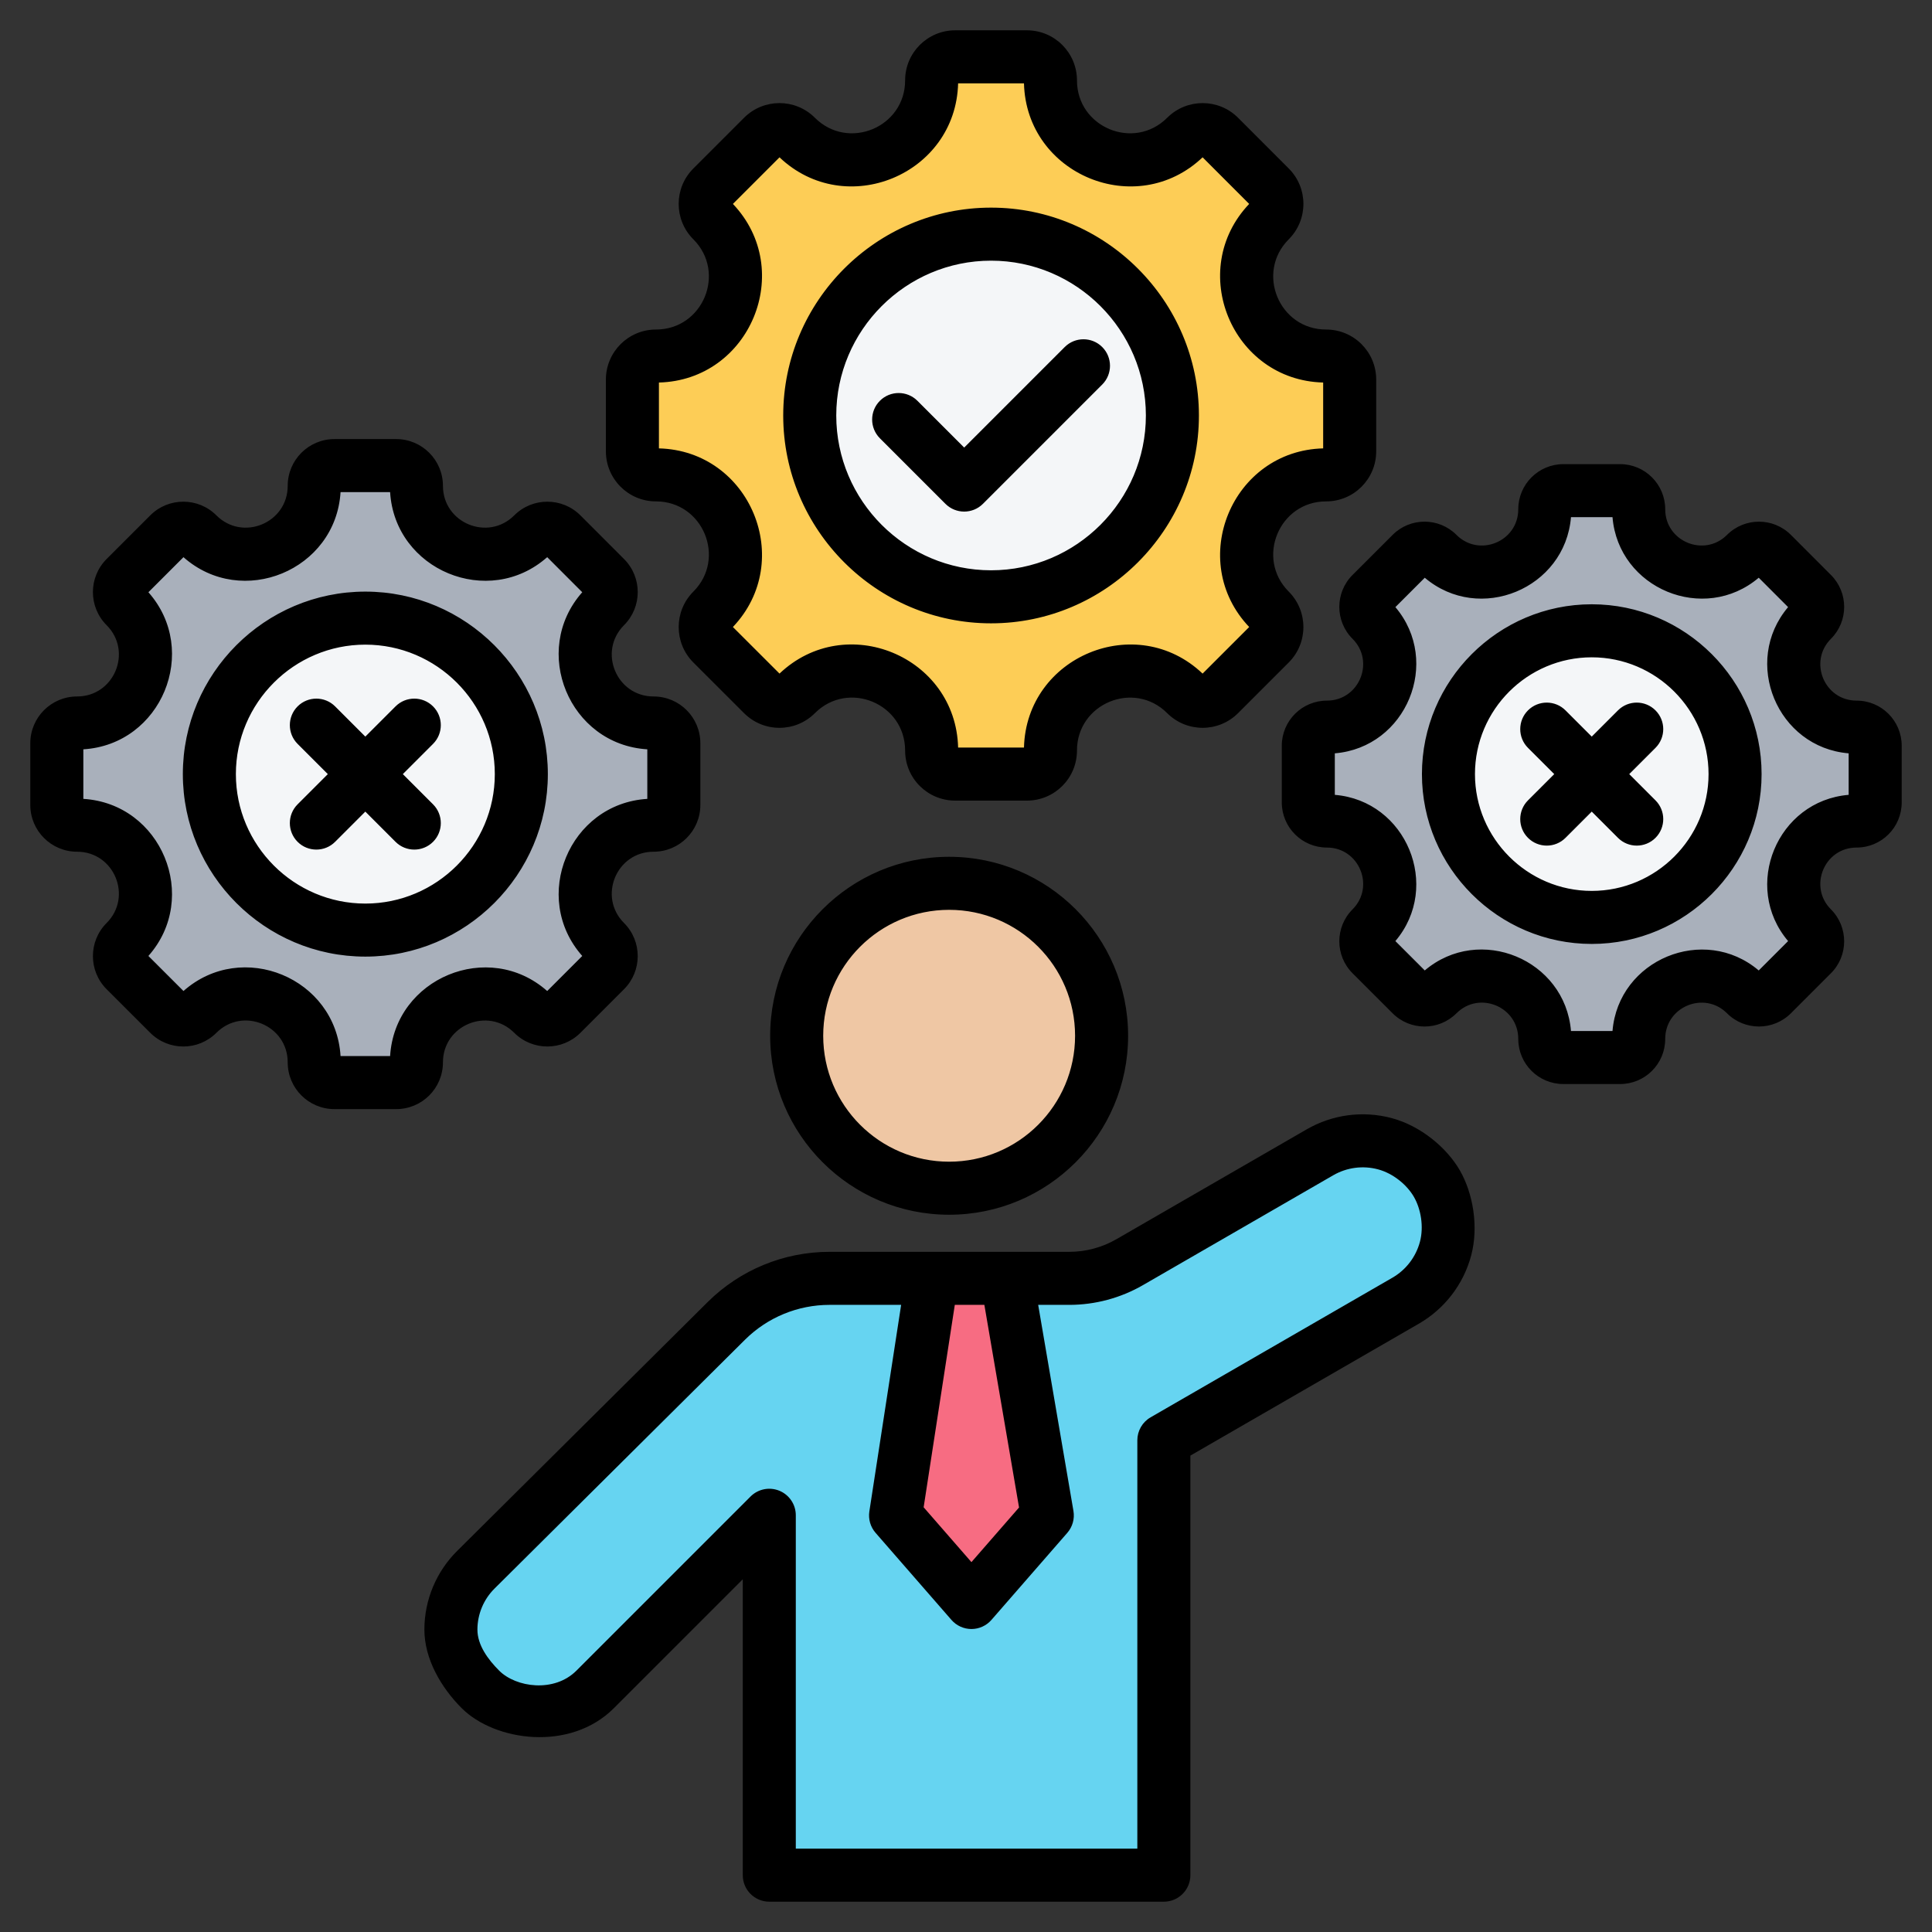
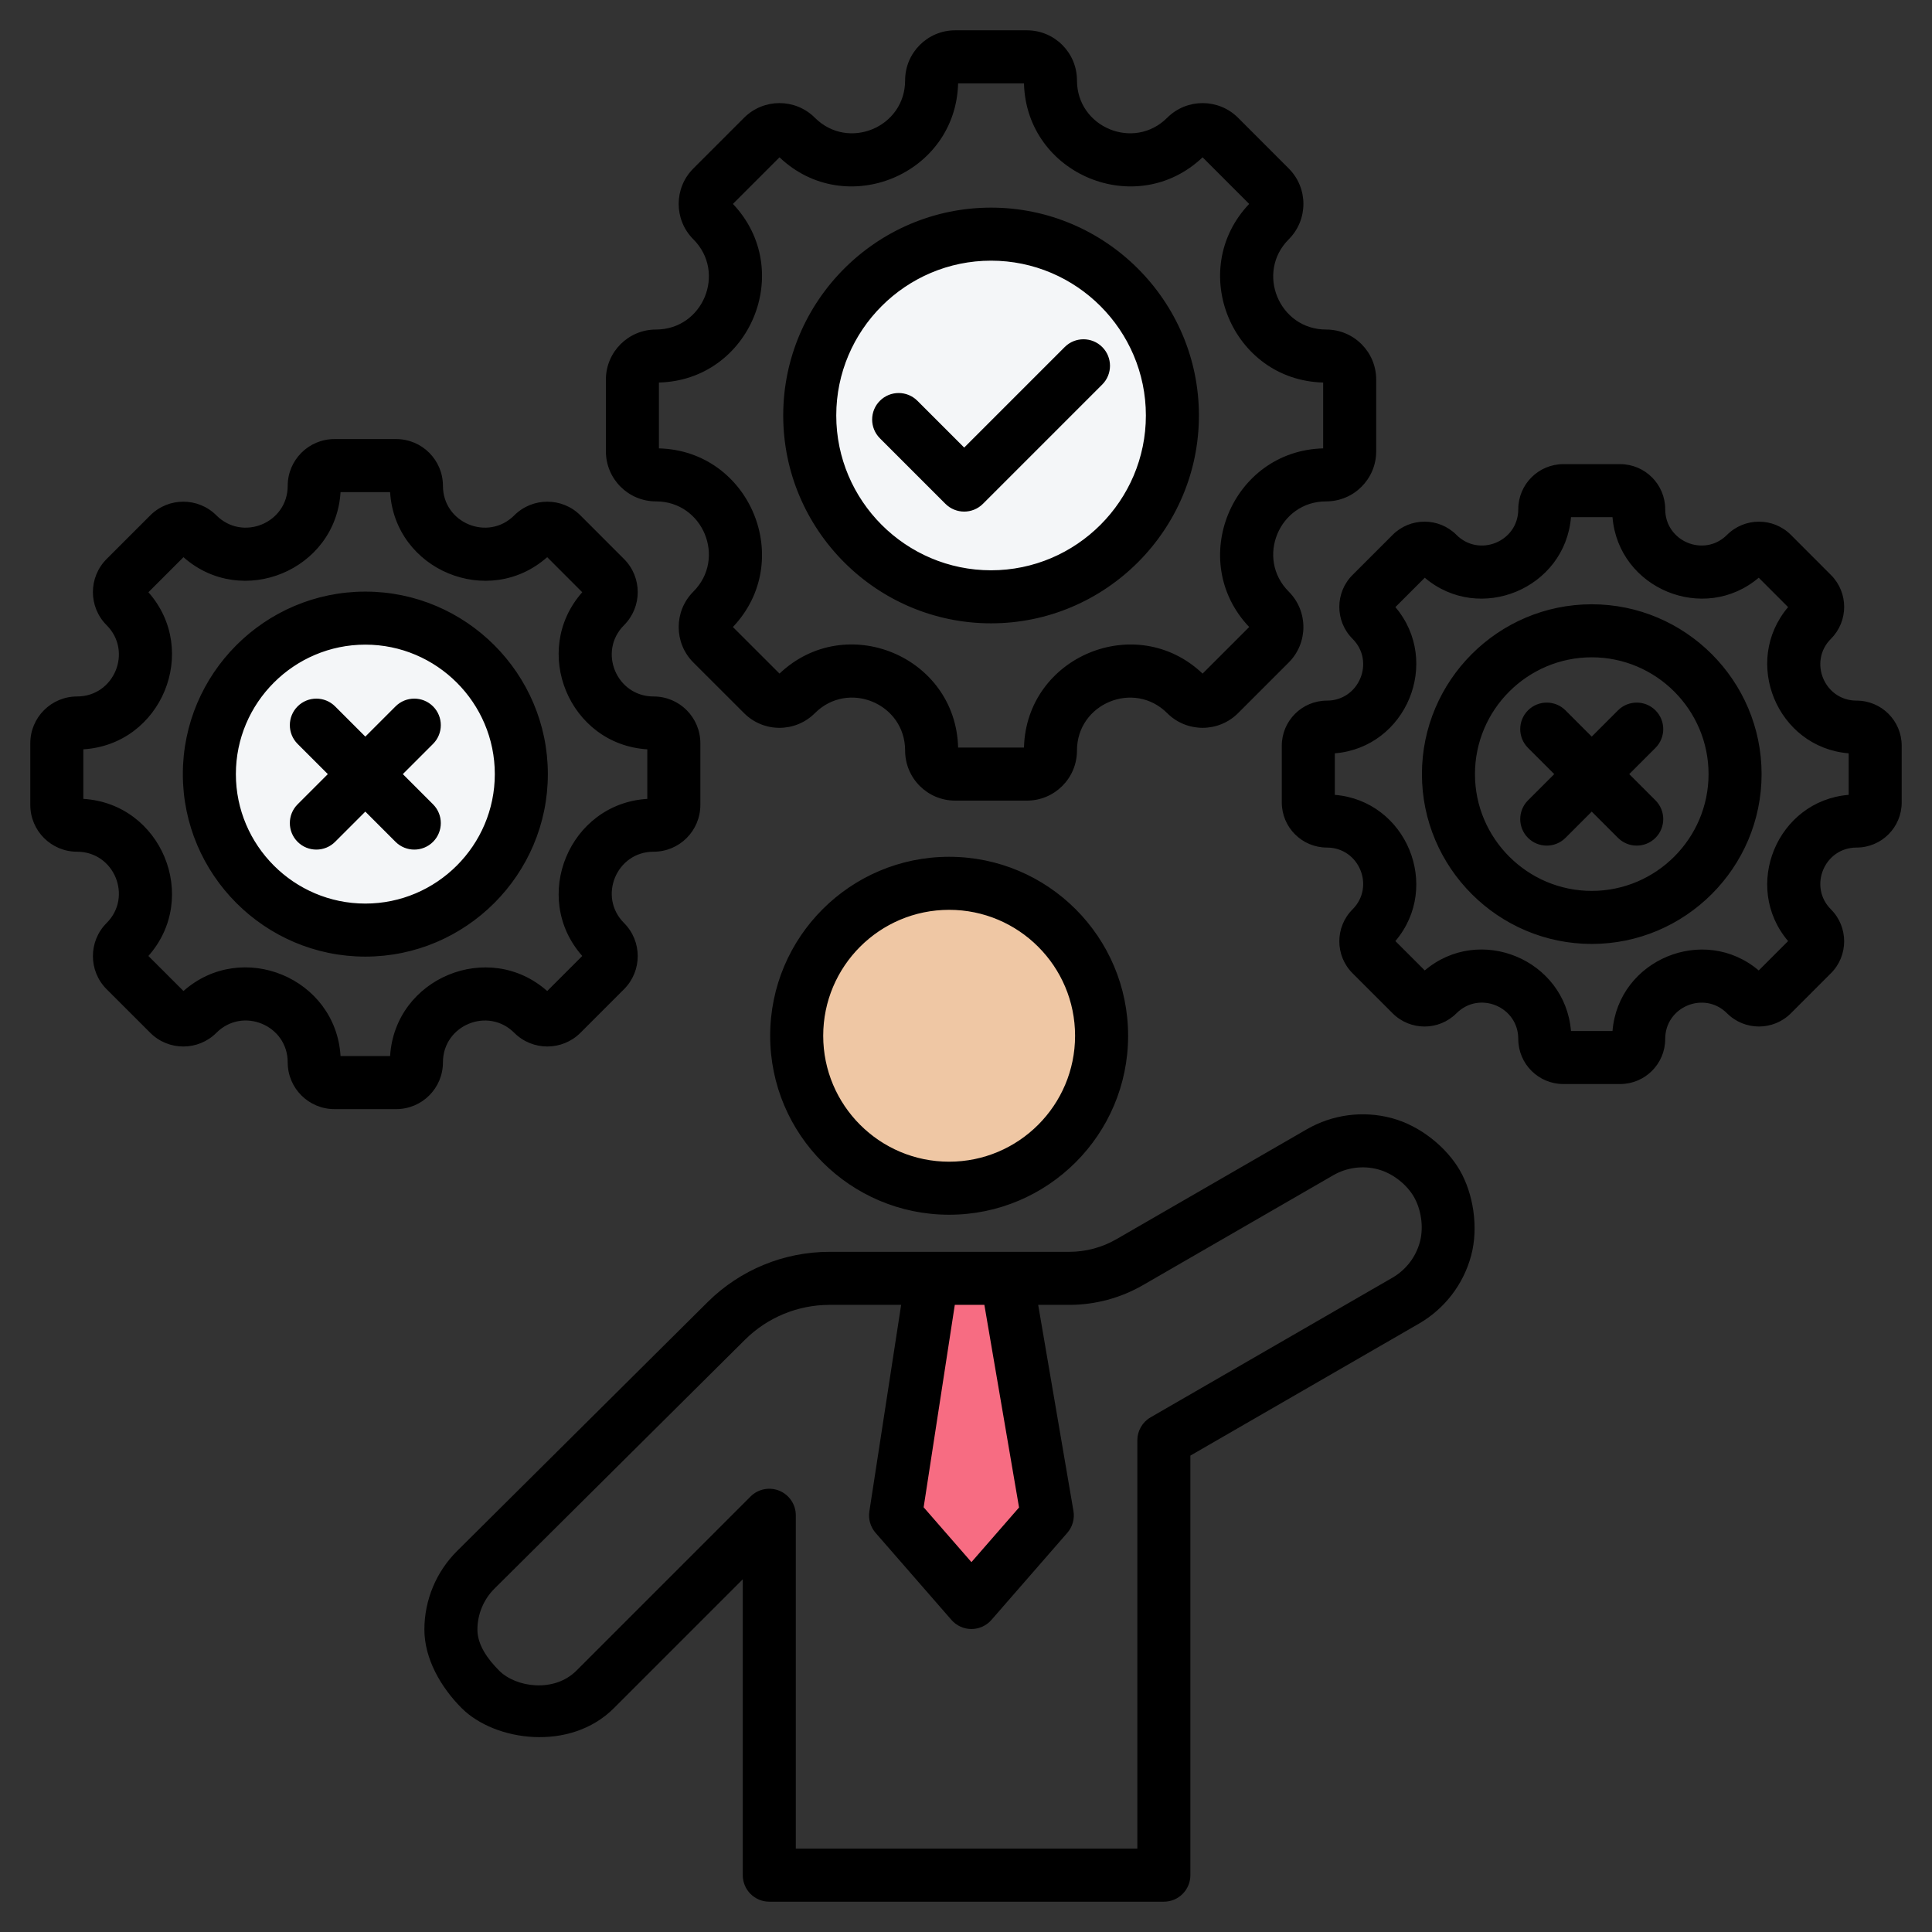
<svg xmlns="http://www.w3.org/2000/svg" clip-rule="evenodd" fill-rule="evenodd" stroke-linejoin="round" stroke-miterlimit="2" viewBox="0 0 510 510">
  <rect x="0" y="0" width="510" height="510" fill="#333333" stroke="none" />
  <g>
    <g>
-       <path d="m125.556 445.961c-4.195-4.195-6.545-9.889-6.53-15.822.014-5.932 2.392-11.615 6.608-15.789l66.137-65.708c7.24-7.168 17.016-11.19 27.204-11.19h63.276c5.606 0 11.113-1.476 15.968-4.278l50.226-28.998c5.187-2.995 11.352-3.807 17.138-2.257 5.787 1.551 10.72 5.336 13.715 10.524l.03.051c2.995 5.188 3.806 11.353 2.256 17.139s-5.336 10.719-10.523 13.715l-63.833 36.853v114.799h-104.156v-95.006l-45.974 45.974c-8.708 8.708-22.826 8.708-31.534 0z" fill="#66d4f1" />
      <circle cx="250.55" cy="273.416" fill="#efc7a4" r="40.244" />
      <path d="m265.754 337.689 10.71 62.343-20.029 22.986-20.029-22.986 9.597-62.344z" fill="#f76c82" />
-       <path d="m350.065 125.353c-18.64 0-28 22.587-14.816 35.771 2.426 2.426 2.426 6.373 0 8.8l-13.385 13.384c-2.426 2.427-6.373 2.427-8.8 0-13.183-13.183-35.77-3.824-35.77 14.816 0 3.444-2.785 6.217-6.217 6.217h-18.931c-3.433 0-6.217-2.773-6.217-6.217 0-18.662-22.576-28.01-35.771-14.816-2.426 2.427-6.362 2.427-8.789 0l-13.395-13.384c-2.427-2.427-2.427-6.374 0-8.8 13.183-13.184 3.835-35.771-14.816-35.771-3.433 0-6.217-2.784-6.217-6.217v-18.931c0-3.433 2.784-6.217 6.217-6.217 18.651 0 27.999-22.587 14.816-35.77-2.427-2.427-2.427-6.363 0-8.789l13.395-13.396c2.427-2.427 6.363-2.427 8.789 0 13.184 13.183 35.771 3.835 35.771-14.816 0-3.433 2.784-6.217 6.217-6.217h18.931c3.432 0 6.217 2.784 6.217 6.217 0 18.651 22.587 27.999 35.77 14.816 2.427-2.427 6.374-2.427 8.8 0l13.385 13.396c2.426 2.426 2.426 6.362 0 8.789-13.184 13.183-3.824 35.77 14.816 35.77 3.444 0 6.217 2.784 6.217 6.217v18.931c0 3.433-2.773 6.217-6.217 6.217z" fill="#fdcd56" />
      <path d="m261.617 157.543c26.357 0 47.867-21.509 47.867-47.867 0-26.369-21.51-47.867-47.867-47.867-26.37 0-47.867 21.498-47.867 47.867 0 26.358 21.497 47.867 47.867 47.867z" fill="#f4f6f8" />
-       <path d="m172.526 217.831c-16.034 0-24.085 19.43-12.745 30.771 2.088 2.087 2.088 5.482 0 7.57l-11.513 11.513c-2.088 2.088-5.483 2.088-7.57 0-11.341-11.34-30.771-3.289-30.771 12.745 0 2.963-2.395 5.348-5.348 5.348h-16.284c-2.953 0-5.348-2.385-5.348-5.348 0-16.053-19.42-24.095-30.771-12.745-2.087 2.088-5.473 2.088-7.56 0l-11.523-11.513c-2.087-2.088-2.087-5.483 0-7.57 11.34-11.341 3.299-30.771-12.745-30.771-2.953 0-5.348-2.395-5.348-5.348v-16.284c0-2.953 2.395-5.348 5.348-5.348 16.044 0 24.085-19.43 12.745-30.77-2.087-2.088-2.087-5.474 0-7.561l11.523-11.523c2.087-2.087 5.473-2.087 7.56 0 11.341 11.34 30.771 3.299 30.771-12.745 0-2.953 2.395-5.348 5.348-5.348h16.284c2.953 0 5.348 2.395 5.348 5.348 0 16.044 19.43 24.085 30.771 12.745 2.087-2.087 5.482-2.087 7.57 0l11.513 11.523c2.088 2.087 2.088 5.473 0 7.561-11.34 11.34-3.289 30.77 12.745 30.77 2.963 0 5.348 2.395 5.348 5.348v16.284c0 2.953-2.385 5.348-5.348 5.348z" fill="#a9b0bb" />
      <path d="m96.442 245.522c22.673 0 41.176-18.503 41.176-41.176 0-22.683-18.503-41.176-41.176-41.176-22.683 0-41.176 18.493-41.176 41.176 0 22.673 18.493 41.176 41.176 41.176z" fill="#f4f6f8" />
-       <path d="m490.087 216.735c-14.732 0-22.129 17.852-11.71 28.271 1.918 1.917 1.918 5.037 0 6.955l-10.578 10.578c-1.918 1.917-5.037 1.917-6.955 0-10.419-10.419-28.27-3.023-28.27 11.709 0 2.722-2.201 4.913-4.914 4.913h-14.961c-2.713 0-4.914-2.191-4.914-4.913 0-14.749-17.842-22.137-28.27-11.709-1.917 1.917-5.028 1.917-6.946 0l-10.587-10.578c-1.917-1.918-1.917-5.038 0-6.955 10.419-10.419 3.031-28.271-11.709-28.271-2.713 0-4.914-2.2-4.914-4.913v-14.962c0-2.713 2.201-4.913 4.914-4.913 14.74 0 22.128-17.851 11.709-28.27-1.917-1.918-1.917-5.029 0-6.946l10.587-10.587c1.918-1.918 5.029-1.918 6.946 0 10.419 10.419 28.27 3.031 28.27-11.71 0-2.713 2.201-4.913 4.914-4.913h14.961c2.713 0 4.914 2.2 4.914 4.913 0 14.741 17.851 22.129 28.27 11.71 1.918-1.918 5.037-1.918 6.955 0l10.578 10.587c1.918 1.917 1.918 5.028 0 6.946-10.419 10.419-3.022 28.27 11.71 28.27 2.721 0 4.913 2.2 4.913 4.913v14.962c0 2.713-2.192 4.913-4.913 4.913z" fill="#a9b0bb" />
-       <path d="m420.184 242.176c20.831 0 37.831-16.999 37.831-37.83 0-20.841-17-37.831-37.831-37.831-20.84 0-37.83 16.99-37.83 37.831 0 20.831 16.99 37.83 37.83 37.83z" fill="#f4f6f8" />
    </g>
    <path d="m265.875 330.452h16.376c4.377 0 8.677-1.152 12.468-3.341l50.226-28.997c6.795-3.924 14.871-4.987 22.45-2.956s14.473 7.737 17.966 13.787c3.491 6.046 5.014 14.926 2.984 22.5-2.03 7.579-6.989 14.041-13.784 17.965l-60.333 34.833v110.757c0 3.866-3.134 7-7 7h-104.156c-3.866 0-7-3.134-7-7v-78.107l-34.025 34.025c-11.555 11.555-31.422 8.746-40.173-.005-5.47-5.47-9.867-13.054-9.848-20.791.019-7.795 3.144-15.261 8.674-20.738l66.138-65.708.008-.008c8.55-8.466 20.097-13.216 32.129-13.216h26.95c.072-.001.143-.001.215 0h19.506c.076-.001.153-.001.229 0zm-27.996 14h-18.904c-8.342 0-16.348 3.293-22.276 9.162l-66.132 65.702-.008.008c-2.892 2.864-4.523 6.762-4.533 10.832-.01 4.132 2.827 7.936 5.748 10.858 4.438 4.438 14.514 5.865 20.374.004l45.974-45.974c2.002-2.002 5.013-2.601 7.629-1.517 2.615 1.083 4.321 3.636 4.321 6.467v88.006h90.156v-107.799c0-2.501 1.334-4.812 3.5-6.062l63.833-36.854c3.579-2.067 6.192-5.471 7.261-9.464 1.072-3.998.258-8.684-1.585-11.876-1.84-3.188-5.472-6.194-9.465-7.264s-8.247-.51-11.827 1.557l-50.226 28.998c-5.919 3.417-12.633 5.216-19.468 5.216h-8.197l9.309 54.4c.355 2.072-.241 4.194-1.622 5.779l-20.028 22.986c-1.33 1.526-3.254 2.401-5.278 2.401s-3.948-.875-5.278-2.401l-20.028-22.986c-1.355-1.554-1.955-3.626-1.641-5.664zm21.971 0h-7.806l-8.225 53.433 12.616 14.478 12.569-14.424zm-9.3-118.28c26.075 0 47.244 21.169 47.244 47.244 0 26.074-21.169 47.243-47.244 47.243-26.074 0-47.244-21.169-47.244-47.243 0-26.075 21.17-47.244 47.244-47.244zm0 14c-18.348 0-33.244 14.896-33.244 33.244 0 18.347 14.896 33.243 33.244 33.243s33.244-14.896 33.244-33.243c0-18.348-14.896-33.244-33.244-33.244zm99.515-107.819c-12.413 0-18.646 15.042-9.866 23.821 5.156 5.156 5.156 13.543 0 18.699l-13.385 13.385c-5.156 5.156-13.544 5.156-18.7 0-8.779-8.779-23.82-2.547-23.82 9.866 0 7.322-5.92 13.217-13.217 13.217h-18.931c-7.298 0-13.217-5.895-13.217-13.217 0-12.428-15.034-18.653-23.821-9.866-5.16 5.16-13.529 5.16-18.686.002l-13.398-13.387c-5.156-5.156-5.156-13.543 0-18.699 8.779-8.779 2.554-23.821-9.866-23.821-7.298 0-13.217-5.919-13.217-13.217v-18.931c0-7.298 5.919-13.217 13.217-13.217 12.42 0 18.645-15.041 9.866-23.821-5.16-5.159-5.16-13.529 0-18.688l13.396-13.396c5.159-5.159 13.528-5.159 18.688 0 8.779 8.779 23.821 2.554 23.821-9.866 0-7.298 5.919-13.217 13.217-13.217h18.931c7.297 0 13.217 5.919 13.217 13.217 0 12.42 15.041 18.645 23.82 9.866 5.156-5.156 13.544-5.156 18.7 0l13.385 13.396c5.159 5.159 5.159 13.529 0 18.688-8.78 8.78-2.547 23.821 9.866 23.821 7.321 0 13.217 5.919 13.217 13.217v18.931c0 7.298-5.896 13.217-13.217 13.217zm-176.124-31.375v17.385c24.1.617 36.128 29.683 19.525 47.153l12.305 12.295c17.485-16.611 46.531-4.583 47.148 19.53h17.385c.617-24.086 29.683-36.128 47.153-19.525l12.299-12.299c-16.603-17.471-4.561-46.536 19.526-47.154v-17.385c-24.084-.618-36.126-29.677-19.531-47.148l-12.294-12.304c-17.471 16.603-46.536 4.575-47.153-19.526h-17.385c-.618 24.098-29.677 36.126-47.148 19.531l-12.3 12.299c16.596 17.471 4.568 46.531-19.53 47.148zm87.676 63.565c-30.226 0-54.867-24.655-54.867-54.867 0-30.225 24.641-54.867 54.867-54.867 30.212 0 54.867 24.642 54.867 54.867 0 30.212-24.655 54.867-54.867 54.867zm0-14c22.503 0 40.867-18.364 40.867-40.867 0-22.513-18.364-40.867-40.867-40.867-22.513 0-40.867 18.354-40.867 40.867 0 22.503 18.354 40.867 40.867 40.867zm-29.344-34.845c-2.732-2.732-2.732-7.168 0-9.9 2.731-2.731 7.167-2.731 9.899 0l12.35 12.35 26.539-26.539c2.732-2.732 7.168-2.732 9.9 0s2.732 7.167 0 9.899l-31.489 31.49c-2.734 2.733-7.166 2.733-9.9 0zm-59.747 109.133c-9.807 0-14.731 11.885-7.795 18.821 4.817 4.817 4.817 12.653 0 17.47l-11.514 11.513c-4.816 4.817-12.652 4.817-17.469 0-6.936-6.936-18.821-2.012-18.821 7.795 0 6.84-5.53 12.348-12.348 12.348h-16.284c-6.818 0-12.348-5.508-12.348-12.348 0-9.819-11.879-14.737-18.821-7.795-4.82 4.82-12.639 4.82-17.458.002l-11.525-11.515c-4.817-4.817-4.817-12.653 0-17.47 6.936-6.936 2.018-18.821-7.795-18.821-6.818 0-12.348-5.529-12.348-12.348v-16.284c0-6.818 5.53-12.348 12.348-12.348 9.813 0 14.731-11.884 7.795-18.821-4.82-4.82-4.82-12.639 0-17.46l11.523-11.523c4.821-4.82 12.64-4.82 17.46 0 6.937 6.937 18.821 2.018 18.821-7.795 0-6.818 5.53-12.348 12.348-12.348h16.284c6.818 0 12.348 5.53 12.348 12.348 0 9.813 11.885 14.732 18.821 7.795 4.817-4.817 12.653-4.817 17.469 0l11.514 11.523c4.82 4.821 4.82 12.64 0 17.46-6.936 6.937-2.012 18.821 7.795 18.821 6.84 0 12.348 5.53 12.348 12.348v16.284c0 6.819-5.508 12.348-12.348 12.348zm-150.526-27.03v13.081c20.623 1.26 30.862 26.002 17.173 41.469l9.258 9.251c15.48-13.697 40.207-3.458 41.466 17.176h13.081c1.261-20.611 26.002-30.861 41.469-17.172l9.255-9.254c-13.689-15.468-3.439-40.209 17.172-41.47v-13.081c-20.609-1.261-30.859-25.998-17.176-41.466l-9.251-9.258c-15.468 13.689-40.209 3.45-41.47-17.173h-13.08c-1.261 20.621-25.997 30.86-41.465 17.177l-9.255 9.255c13.683 15.468 3.444 40.204-17.177 41.465zm74.442 54.721c-26.54 0-48.176-21.648-48.176-48.176 0-26.539 21.636-48.176 48.176-48.176 26.527 0 48.176 21.637 48.176 48.176 0 26.528-21.649 48.176-48.176 48.176zm0-14c18.819 0 34.176-15.357 34.176-34.176 0-18.827-15.357-34.176-34.176-34.176-18.827 0-34.176 15.349-34.176 34.176 0 18.819 15.349 34.176 34.176 34.176zm-.005-44.076 7.977-7.977c2.732-2.732 7.168-2.732 9.9 0s2.732 7.168 0 9.9l-7.977 7.977 7.977 7.977c2.732 2.732 2.732 7.168 0 9.9s-7.168 2.732-9.9 0l-7.977-7.978-7.977 7.978c-2.732 2.732-7.168 2.732-9.9 0s-2.732-7.168 0-9.9l7.978-7.977-7.978-7.977c-2.732-2.732-2.732-7.168 0-9.9s7.168-2.732 9.9 0zm393.65 29.289c-8.505 0-12.775 10.306-6.76 16.321 4.647 4.647 4.647 12.207 0 16.854l-10.578 10.578c-4.647 4.648-12.207 4.648-16.855 0-6.015-6.015-16.32-1.745-16.32 6.76 0 6.6-5.335 11.913-11.914 11.913h-14.961c-6.578 0-11.914-5.313-11.914-11.913 0-8.515-10.3-12.78-16.32-6.76-4.651 4.651-12.195 4.651-16.843.002l-10.59-10.58c-4.647-4.647-4.647-12.207 0-16.854 6.015-6.015 1.751-16.321-6.759-16.321-6.578 0-11.914-5.335-11.914-11.913v-14.962c0-6.578 5.336-11.913 11.914-11.913 8.51 0 12.774-10.306 6.759-16.321-4.65-4.65-4.65-12.194 0-16.845l10.587-10.587c4.651-4.651 12.195-4.651 16.846 0 6.015 6.015 16.32 1.75 16.32-6.76 0-6.578 5.336-11.913 11.914-11.913h14.961c6.579 0 11.914 5.335 11.914 11.913 0 8.51 10.305 12.775 16.32 6.76 4.648-4.647 12.208-4.647 16.855 0l10.578 10.587c4.651 4.651 4.651 12.195 0 16.845-6.015 6.015-1.745 16.321 6.76 16.321 6.599 0 11.913 5.335 11.913 11.913v14.962c0 6.578-5.314 11.913-11.913 11.913zm-137.728-24.873v10.959c18.883 1.56 28.233 24.151 15.986 38.601l7.757 7.751c14.461-12.255 37.04-2.905 38.598 15.988h10.959c1.561-18.872 24.153-28.231 38.602-15.984l7.754-7.754c-12.247-14.45-2.887-37.041 15.985-38.602v-10.959c-18.87-1.561-28.23-24.149-15.988-38.598l-7.751-7.758c-14.45 12.247-37.042 2.898-38.602-15.985h-10.959c-1.56 18.881-24.147 28.231-38.597 15.989l-7.755 7.754c12.242 14.45 2.893 37.038-15.989 38.598zm67.825 50.314c-24.696 0-44.83-20.145-44.83-44.83 0-24.697 20.134-44.831 44.83-44.831 24.686 0 44.831 20.134 44.831 44.831 0 24.685-20.145 44.83-44.831 44.83zm0-14c16.977 0 30.831-13.854 30.831-30.83 0-16.984-13.854-30.831-30.831-30.831-16.984 0-30.83 13.847-30.83 30.831 0 16.976 13.846 30.83 30.83 30.83zm-.004-40.73 6.927-6.927c2.732-2.732 7.167-2.732 9.899 0s2.732 7.168 0 9.9l-6.927 6.927 6.927 6.927c2.732 2.732 2.732 7.167 0 9.899s-7.167 2.732-9.899 0l-6.927-6.927-6.927 6.927c-2.732 2.732-7.168 2.732-9.9 0s-2.732-7.167 0-9.899l6.927-6.927-6.927-6.927c-2.732-2.732-2.732-7.168 0-9.9s7.168-2.732 9.9 0z" />
  </g>
</svg>